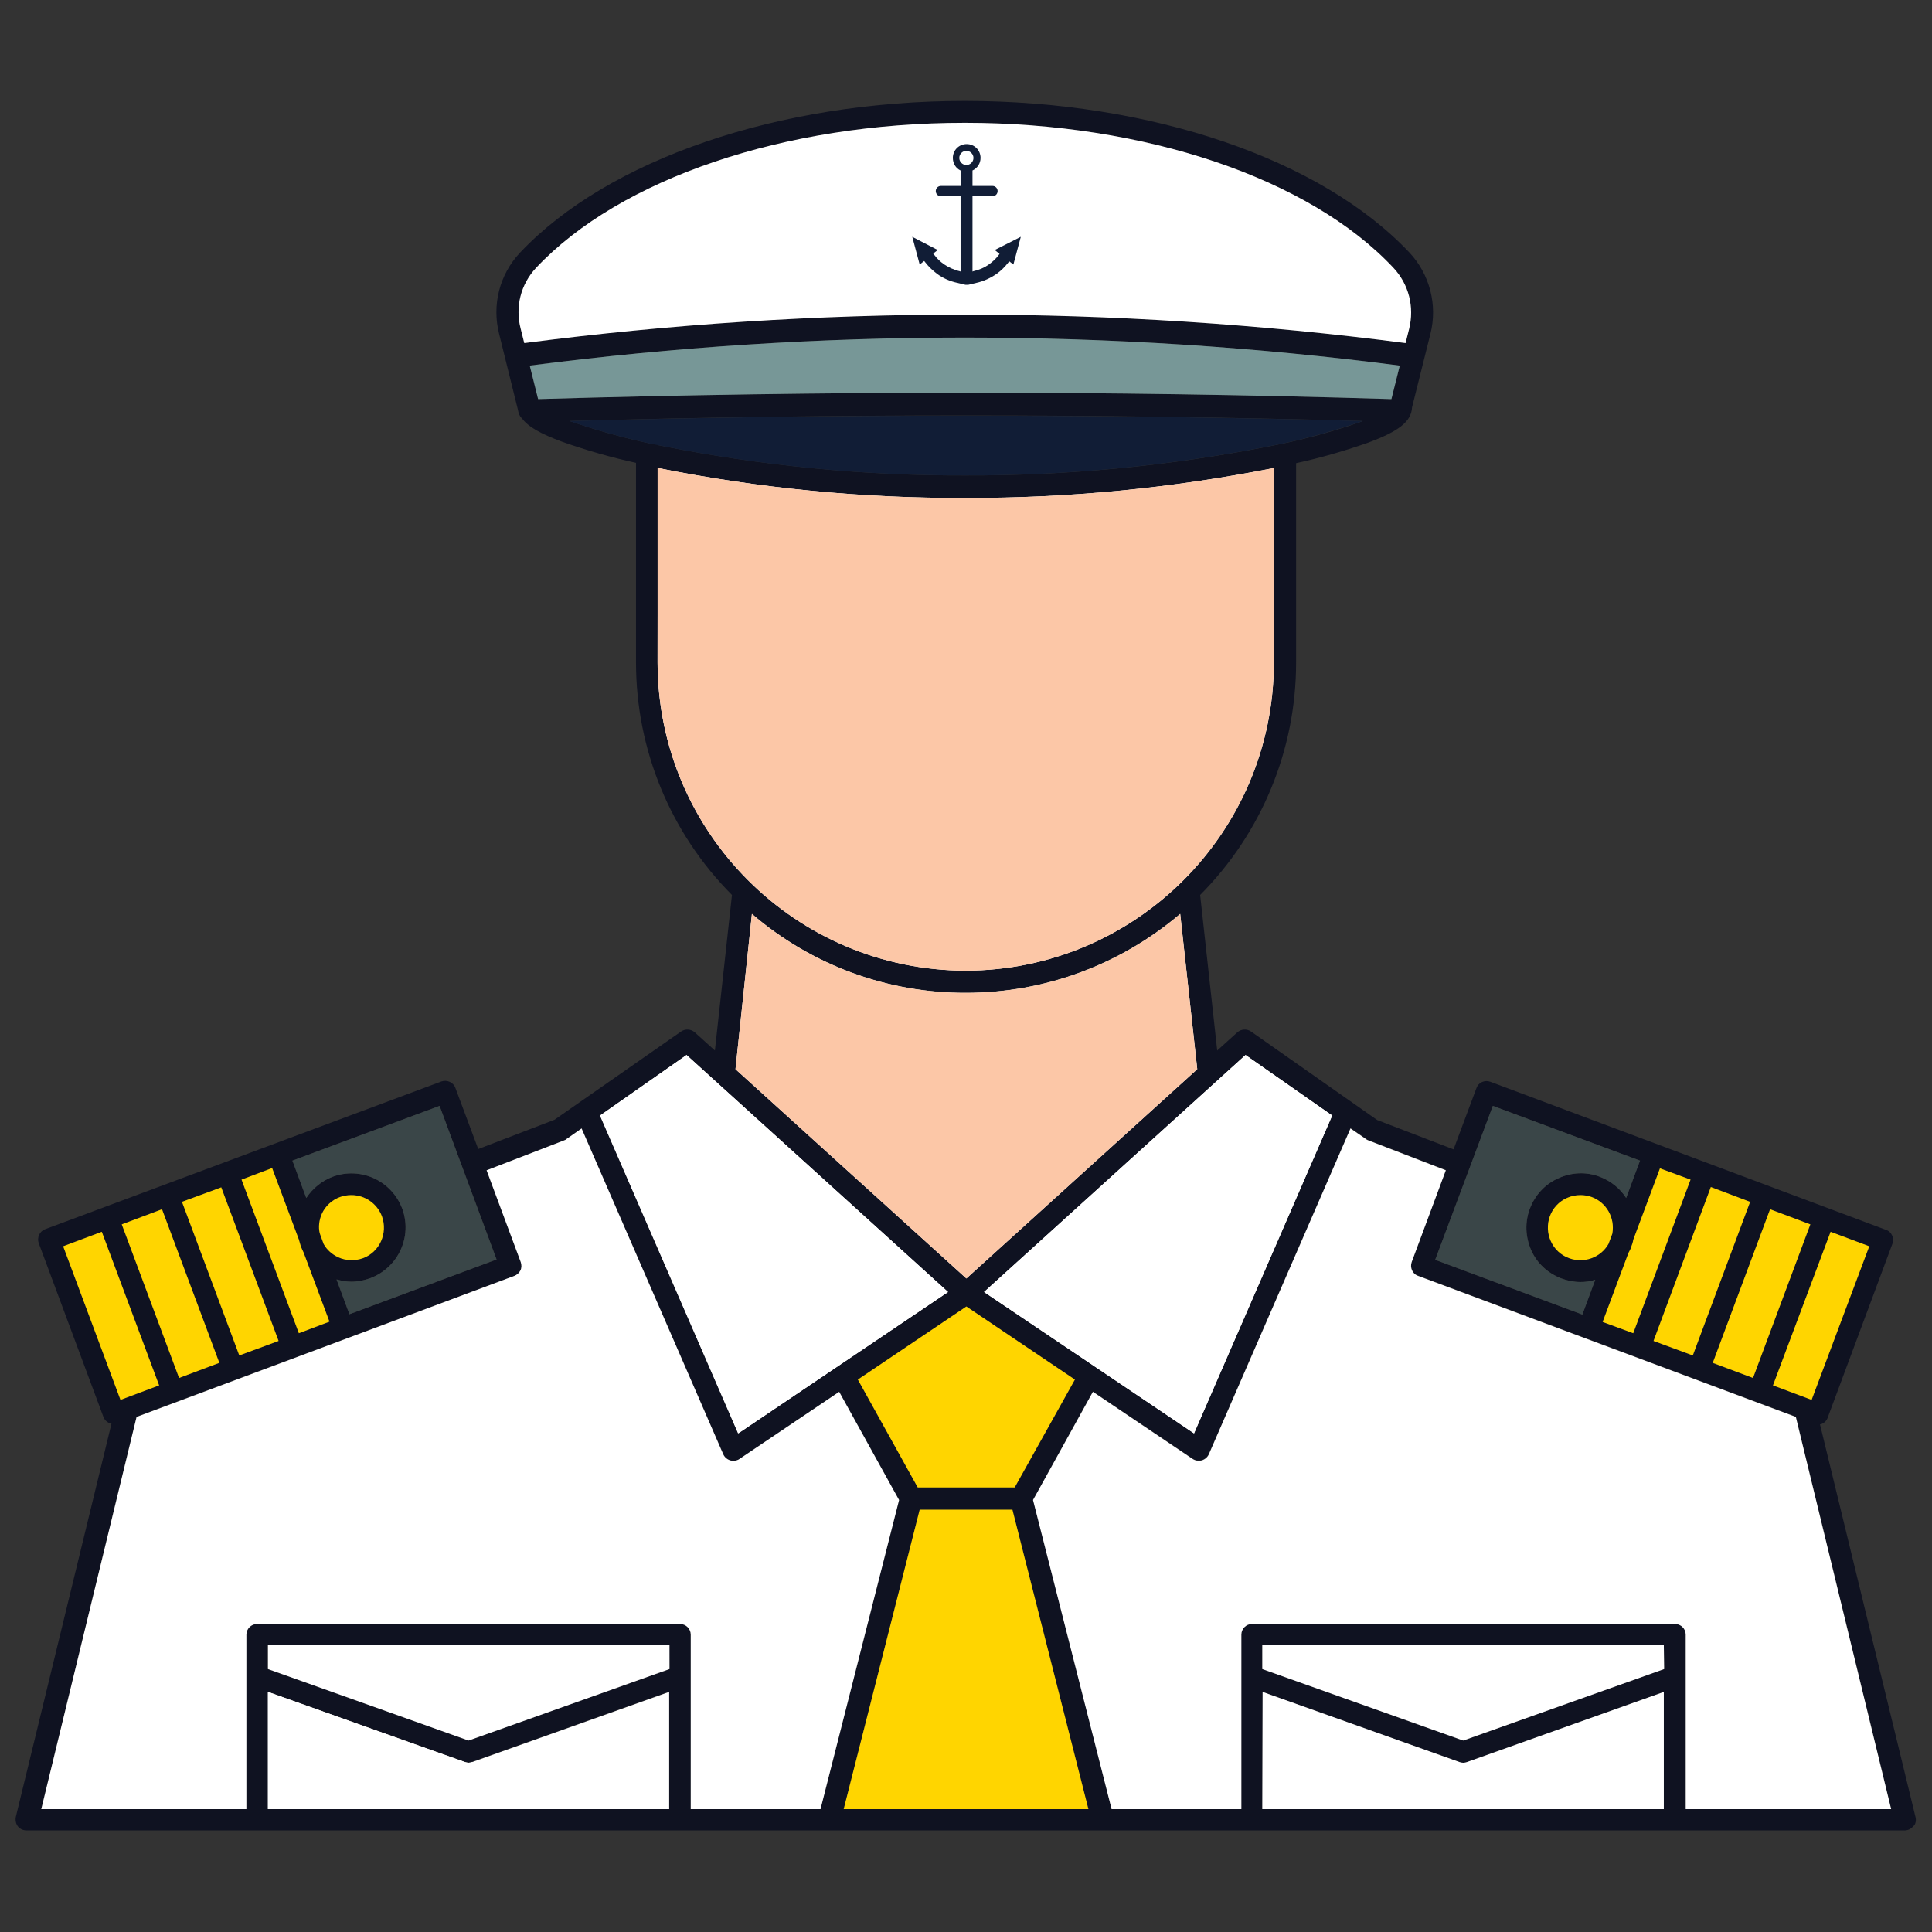
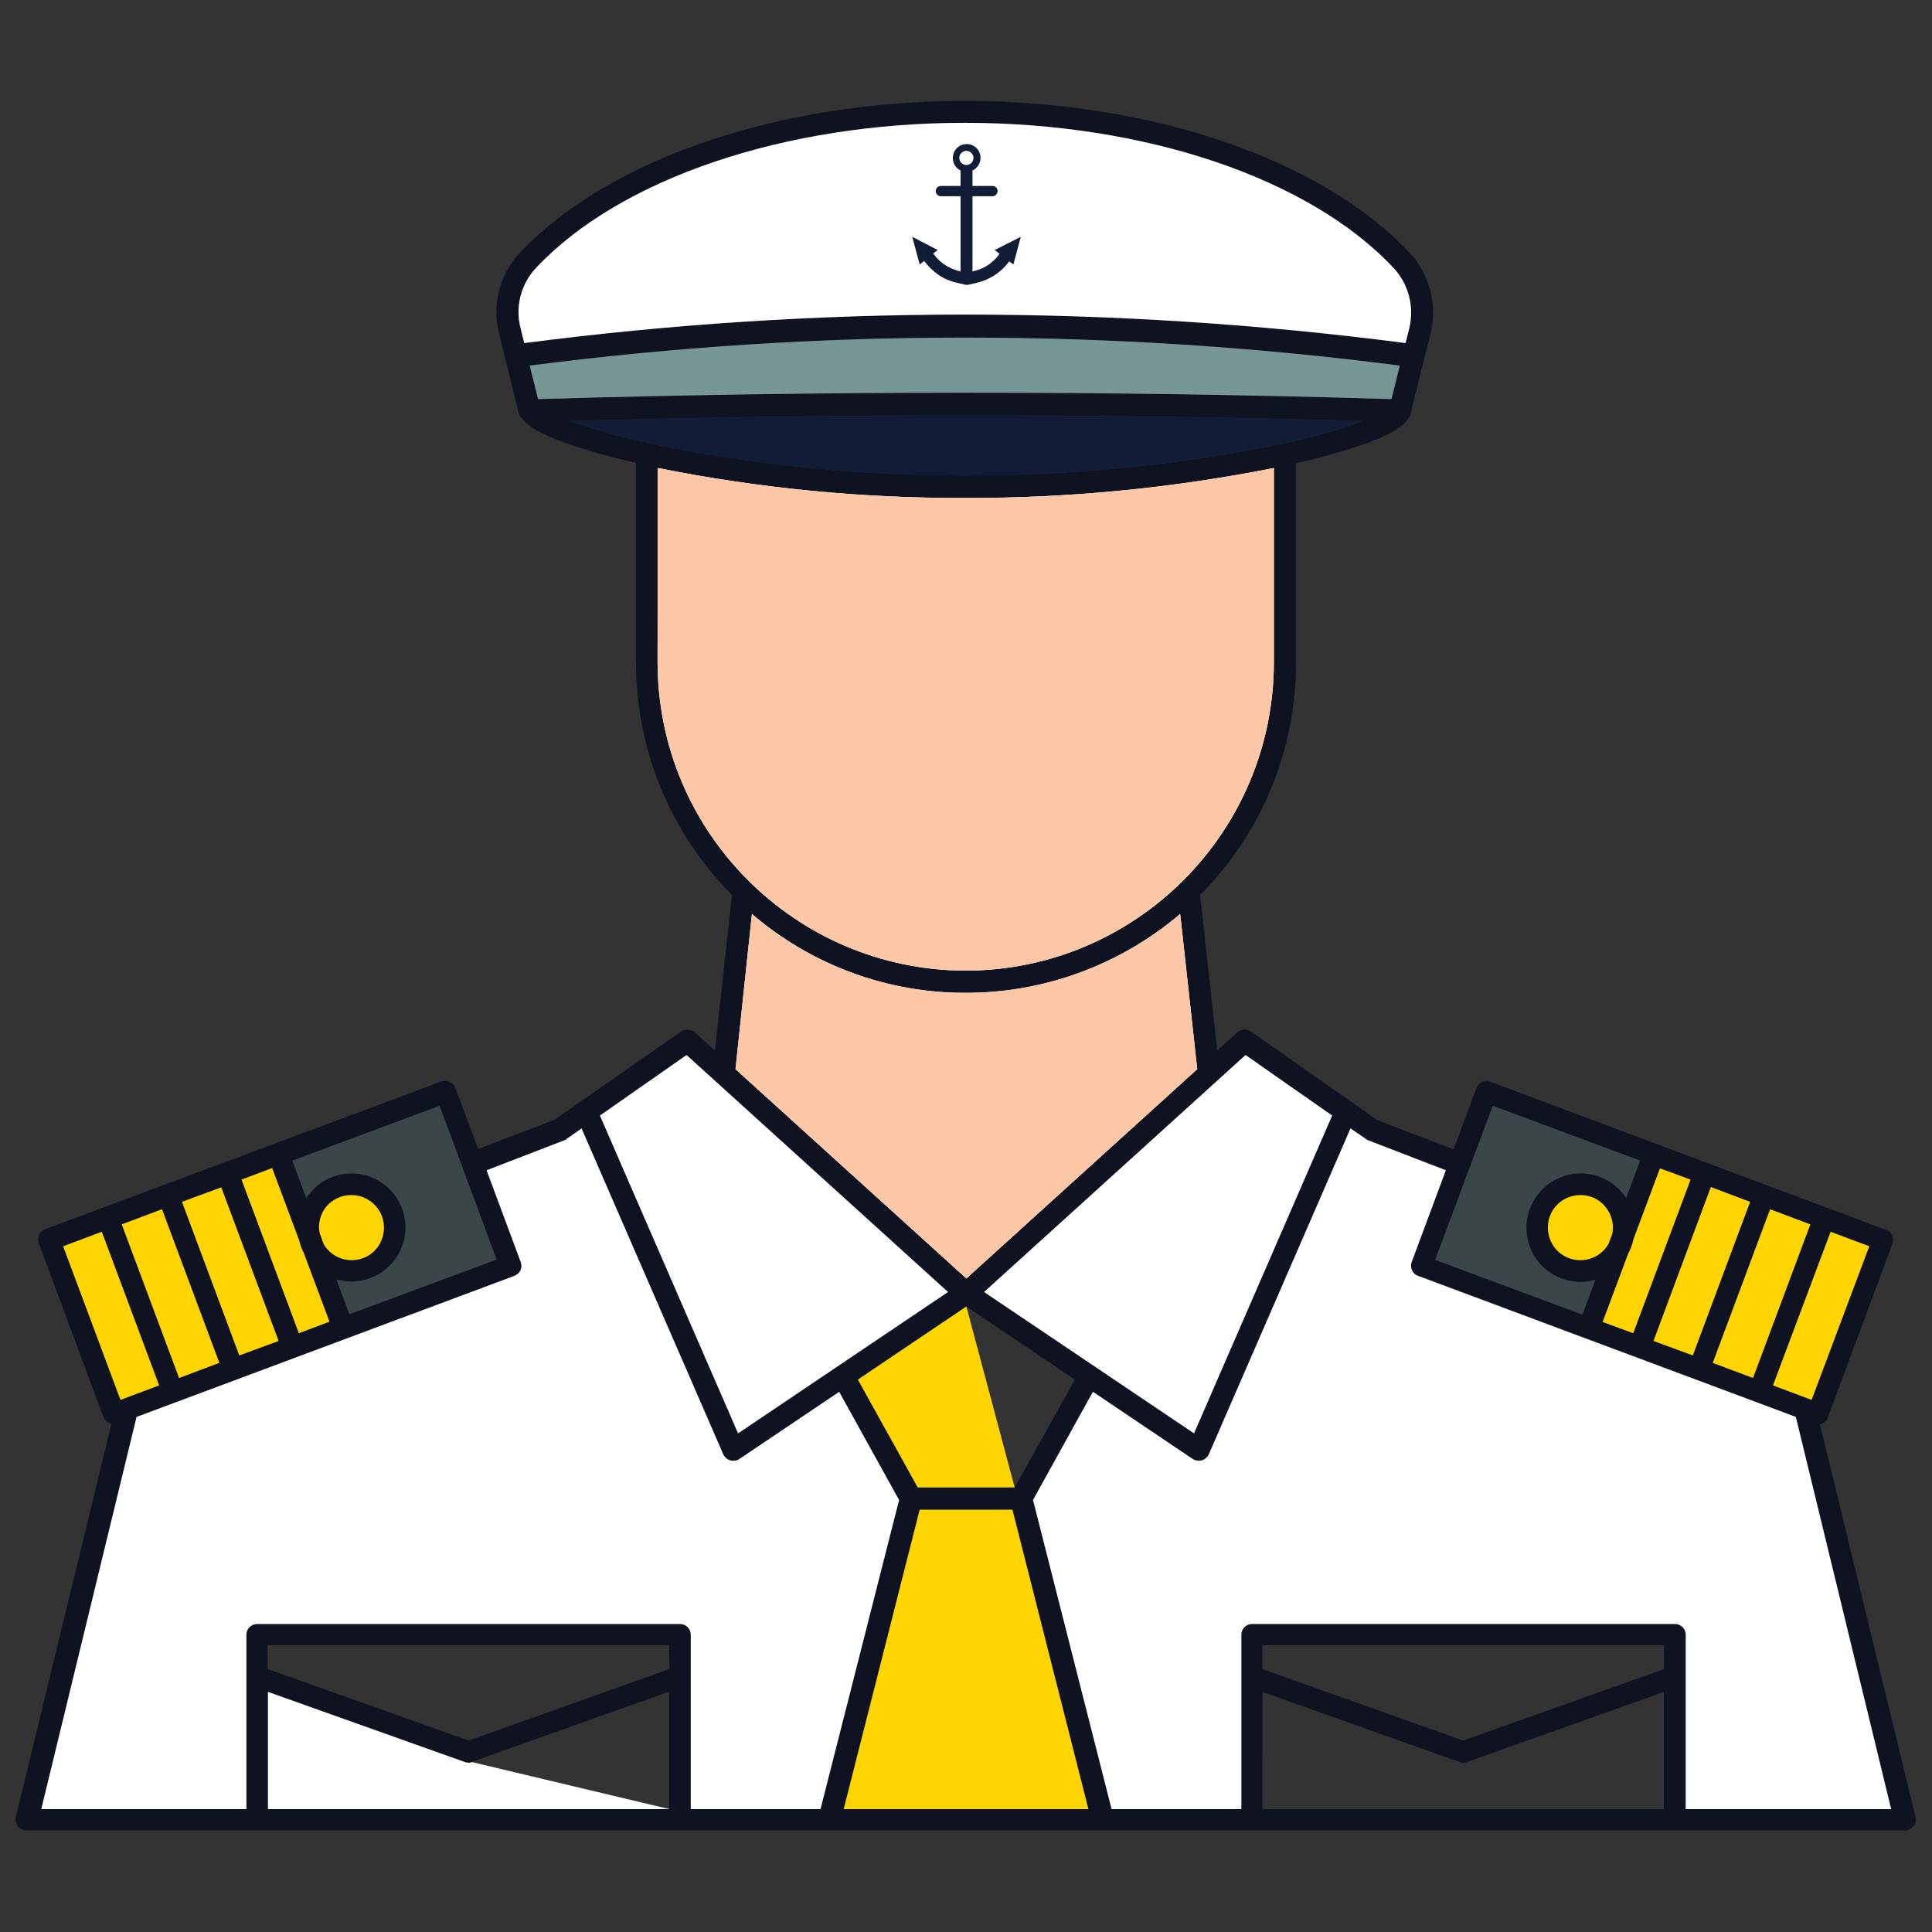
<svg xmlns="http://www.w3.org/2000/svg" version="1.1" id="Layer_1" x="0px" y="0px" viewBox="0 0 600 600" style="enable-background:new 0 0 600 600;" xml:space="preserve">
  <rect x="0" y="0" width="600" height="600" fill="#333333" stroke="none" />
  <style type="text/css">
	.st0{fill:#0F1221;}
	.st1{fill:#FFFFFF;}
	.st2{fill:#FCC7A7;}
	.st3{fill:#FFD500;}
	.st4{fill:#111D36;}
	.st5{fill:#779797;}
	.st6{fill:#3A4648;}
</style>
  <g id="Group_72" transform="translate(572.515 345.244)">
    <path id="Path_60" class="st0" d="M22.4,219.2L-7.3,97.1c0.3,0,0.5-0.1,0.7-0.2c0.8-0.4,1.4-1,1.7-1.9l20.1-54   c0.6-1.7-0.2-3.7-2-4.3L-109.7-9.3c-0.8-0.3-1.7-0.3-2.6,0.1c-0.8,0.4-1.4,1-1.7,1.9l-7.1,19l-23.7-9.1L-184-24.9   c-1.3-0.9-3.1-0.8-4.3,0.3l-6.2,5.6l-5.3-48.3c19.1-19.2,29.8-45.1,29.8-72.2v-61.9c7.4-1.6,14.7-3.7,21.9-6.2   c9.9-3.6,13.9-6.7,14.1-11.1l5.7-22.8c2.3-9-0.2-18.6-6.5-25.3c-27.4-29.1-80.3-47.1-138.1-47.1s-110.7,18.1-138.1,47.1   c-6.4,6.8-8.8,16.3-6.5,25.3l5.7,23c0.1,0.5,0.2,0.9,0.3,1.3l0.1,0.3c0.2,0.6,0.5,1.2,1,1.6c1.9,2.6,5.8,4.8,12.6,7.3   c7.4,2.6,15,4.8,22.8,6.5v62c0,27.1,10.7,53,29.8,72.2l-5.3,48.3l-6.2-5.6c-1.2-1.1-3-1.2-4.3-0.3l-39.3,27.4l-23.7,9.1l-7.1-19   c-0.6-1.7-2.6-2.6-4.3-2l-123.1,45.9c-1.7,0.6-2.6,2.6-2,4.3c0,0,0,0,0,0l20.1,54c0.4,1.1,1.4,1.9,2.5,2.1l-29.7,122.1   c-0.2,1,0,2.1,0.6,2.9c0.6,0.8,1.6,1.3,2.7,1.3H19c1.1,0,2-0.5,2.7-1.3C22.4,221.3,22.6,220.2,22.4,219.2z M-9.9,89.5l-12-4.5   L-4,37.3l12,4.5L-9.9,89.5z M-85.2,45.5c-2.5-0.9-4.6-2.8-5.7-5.3c-1.1-2.4-1.2-5.2-0.3-7.7c0.9-2.5,2.8-4.6,5.3-5.7   c1.3-0.6,2.7-0.9,4.2-0.9c1.2,0,2.4,0.2,3.5,0.6c4.6,1.7,7.3,6.5,6.4,11.4l-1.2,3.2C-75.4,45.3-80.6,47.2-85.2,45.5L-85.2,45.5z    M-66.8,43.9c0.4-0.7,0.7-1.3,0.9-2c0.2-0.7,0.5-1.4,0.6-2.1l8.3-22.2l9.5,3.5l-17.8,47.7l-9.5-3.5L-66.8,43.9z M-41.2,23.4L-29,28   l-17.8,47.7L-59,71.2L-41.2,23.4z M-22.8,30.3l12.5,4.7l-17.8,47.7l-12.5-4.6L-22.8,30.3z M-108.9-1.8l45.7,17l-4.3,11.6   c-1.9-3-4.8-5.3-8.2-6.6c-4.2-1.6-8.8-1.4-12.9,0.5c-4.1,1.8-7.2,5.2-8.8,9.4C-99,34.3-98.8,38.9-97,43c1.8,4.1,5.2,7.2,9.4,8.8   l0,0c1.9,0.7,3.9,1.1,5.9,1.1c1.6,0,3.1-0.2,4.6-0.7l-4,10.8l-45.7-17L-108.9-1.8z M-185.7-17.6l26.9,18.8l-42.9,98.7l-65.2-43.9   L-185.7-17.6z M-286.9,123.6h28.8l23.6,93h-76L-286.9,123.6z M-257.4,116.7h-30.1l-18.6-33.5l33.7-22.7l33.7,22.7L-257.4,116.7z    M-405.4-221.3l-2.6-10.4c89.7-11.6,180.5-11.6,270.2,0l-2.6,10.4C-228.4-224-317.5-223.9-405.4-221.3L-405.4-221.3z M-406-262.1   c26.1-27.7,77.1-45,133.1-45s107,17.2,133.1,45c4.8,5.1,6.6,12.2,4.9,19l-1.1,4.4c-90.8-11.8-182.8-11.8-273.7,0l-1.1-4.4   C-412.6-249.9-410.7-257-406-262.1L-406-262.1z M-395.6-214.5c81.8-2.3,164.5-2.3,246.3,0l-1,0.4c-9.2,3.2-18.7,5.7-28.2,7.5   c-31,6.1-62.6,9.1-94.3,9c-31.7,0.1-63.2-3-94.3-9.2l-1-0.2v-0.5h-2.5c-8.4-1.8-16.6-4.1-24.7-6.9L-395.6-214.5z M-368.2-199.9   c31.4,6.3,63.3,9.4,95.2,9.3c32.1,0.1,64.1-3,95.6-9.2l0.5-0.1v60.4c-0.1,52.8-42.9,95.6-95.7,95.7c-52.8-0.1-95.6-42.9-95.7-95.7   L-368.2-199.9z M-339-61.5c18.5,15.9,42.1,24.6,66.5,24.5c24.4,0,47.9-8.7,66.5-24.5l5.3,48.2l-71.7,65l-71.7-65L-339-61.5z    M-359.3-17.6l81.2,73.6l-65.2,43.9l-42.9-98.7L-359.3-17.6z M-418.3,45.9l-45.7,17l-4-10.8c1.5,0.4,3,0.7,4.6,0.7   c2,0,4-0.4,5.9-1.1l0,0c8.7-3.3,13.1-12.9,9.9-21.6c-3.3-8.7-12.9-13.1-21.6-9.9c-3.4,1.3-6.2,3.6-8.2,6.6l-4.3-11.6l45.7-17   L-418.3,45.9z M-516.9,82.7L-534.7,35l12.5-4.7l17.8,47.7L-516.9,82.7z M-498.2,75.7L-516,28l12.2-4.5l17.8,47.7L-498.2,75.7z    M-479.7,68.8l-17.8-47.7l9.5-3.5l8.3,22.2c0.2,0.7,0.4,1.4,0.6,2.1c0.3,0.7,0.6,1.4,0.9,2l8,21.4L-479.7,68.8z M-472.6,31.8   c1.1-2.5,3.2-4.4,5.7-5.3c1.1-0.4,2.3-0.6,3.5-0.6c4.2,0,8,2.6,9.5,6.6c1.9,5.2-0.7,11.1-5.9,13c-2.5,0.9-5.3,0.8-7.7-0.3   c-1.9-0.9-3.5-2.3-4.5-4.1l-1.2-3.3C-473.7,35.8-473.4,33.7-472.6,31.8L-472.6,31.8z M-552.9,41.8l12-4.5l17.8,47.7l-12,4.5   L-552.9,41.8z M-530.1,94.7L-412.8,51c0.8-0.3,1.5-0.9,1.9-1.7c0.4-0.8,0.4-1.7,0.1-2.6l-10.6-28.5l24.1-9.3   c0.3-0.1,0.5-0.2,0.7-0.4l4.7-3.3l44,101.2c0.4,0.9,1.2,1.6,2.2,1.9c0.3,0.1,0.6,0.1,1,0.1c0.7,0,1.4-0.2,1.9-0.6l30.9-20.8   l18.6,33.6l-24.4,96h-40.3v-54.2c0-1.8-1.5-3.3-3.3-3.3l0,0h-131.4c-1.8,0-3.3,1.5-3.3,3.3c0,0,0,0,0,0v54.2h-63.7L-530.1,94.7z    M-364.6,173.1l-62.4,22.2l-62.4-22.2v-7.4h124.7L-364.6,173.1z M-489.3,216.5v-36.4l61.2,21.8c0.4,0.1,0.7,0.2,1.1,0.2   c0.4,0,0.8-0.1,1.1-0.2l61.2-21.8v36.4H-489.3z M-55.7,173.1l-62.4,22.2l-62.4-22.2v-7.4h124.7L-55.7,173.1z M-180.4,180.2   l61.2,21.8c0.4,0.1,0.7,0.2,1.1,0.2c0.4,0,0.8-0.1,1.1-0.2l61.2-21.8v36.4h-124.7L-180.4,180.2z M-49,216.5v-54.2   c0-1.8-1.5-3.3-3.3-3.3l0,0h-131.4c-1.8,0-3.3,1.5-3.3,3.3c0,0,0,0,0,0v54.2h-40.3l-24.4-96l18.6-33.6l30.9,20.8   c0.6,0.4,1.2,0.6,1.9,0.6c0.3,0,0.7,0,1-0.1c1-0.3,1.8-1,2.2-1.9l44-101.2l4.8,3.3c0.2,0.2,0.5,0.3,0.7,0.4l24.1,9.3l-10.6,28.5   c-0.6,1.7,0.2,3.7,2,4.3c0,0,0,0,0,0l117.3,43.8l29.6,121.8L-49,216.5z" />
    <path id="Path_61" class="st1" d="M-185.7-17.6l26.9,18.8l-42.9,98.7l-65.2-43.9L-185.7-17.6z M-406-262.1   c26.1-27.7,77.1-45,133.1-45s107,17.2,133.1,45c4.8,5.1,6.6,12.2,4.9,19l-1.1,4.4c-90.8-11.8-182.8-11.8-273.7,0l-1.1-4.4   C-412.6-249.9-410.8-257-406-262.1z M-368.2-199.9c31.4,6.3,63.3,9.4,95.2,9.3c32.1,0.1,64.1-3,95.6-9.2l0.5-0.1v60.4   c-0.1,52.8-42.9,95.6-95.7,95.7c-52.8-0.1-95.6-42.9-95.7-95.7L-368.2-199.9z M-339-61.4c18.5,15.9,42.1,24.6,66.5,24.5   c24.4,0,47.9-8.7,66.5-24.5l5.3,48.2l-71.7,65l-71.7-65L-339-61.4z M-359.3-17.6l81.2,73.6l-65.2,43.9l-42.9-98.7L-359.3-17.6z    M-530.1,94.8L-412.8,51c0.8-0.3,1.5-0.9,1.9-1.7c0.4-0.8,0.4-1.7,0.1-2.6l-10.6-28.5l24.1-9.3c0.3-0.1,0.5-0.2,0.7-0.4l4.7-3.3   l44,101.2c0.4,0.9,1.2,1.6,2.2,1.9c0.3,0.1,0.6,0.1,1,0.1c0.7,0,1.4-0.2,1.9-0.6l30.9-20.8l18.6,33.6l-24.4,96h-40.3v-54.2   c0-1.8-1.5-3.3-3.3-3.3l0,0h-131.4c-1.8,0-3.3,1.5-3.3,3.3c0,0,0,0,0,0v54.2h-63.7L-530.1,94.8z M-364.6,216.6h-124.7v-36.4   l61.2,21.8c0.4,0.1,0.7,0.2,1.1,0.2c0.4,0,0.8-0.1,1.1-0.2 M-49,216.6v-54.2c0-1.8-1.5-3.3-3.3-3.3l0,0h-131.4   c-1.8,0-3.3,1.5-3.3,3.3c0,0,0,0,0,0v54.2h-40.3l-24.4-96l18.6-33.6l30.9,20.8c0.6,0.4,1.2,0.6,1.9,0.6c0.3,0,0.7,0,1-0.1   c1-0.3,1.8-1,2.2-1.9l44-101.2l4.8,3.3c0.2,0.2,0.5,0.3,0.7,0.4l24.1,9.3l-10.6,28.5c-0.6,1.7,0.2,3.7,2,4.3c0,0,0,0,0,0   l117.3,43.8l29.6,121.8L-49,216.6z" />
-     <path id="Path_62" class="st1" d="M-185.7-17.6l26.9,18.8l-42.9,98.7l-65.2-43.9L-185.7-17.6z M-359.3-17.6l81.2,73.6l-65.1,43.9   l-42.9-98.7L-359.3-17.6z M-364.6,173.1l-62.4,22.2l-62.3-22.2v-7.4h124.7L-364.6,173.1z M-489.3,216.6v-36.4l61.2,21.8   c0.4,0.1,0.7,0.2,1.1,0.2c0.4,0,0.8-0.1,1.1-0.2l61.2-21.8v36.4H-489.3z M-55.7,173.1l-62.4,22.2l-62.4-22.2v-7.4h124.7   L-55.7,173.1z M-180.4,180.2l61.2,21.8c0.4,0.1,0.7,0.2,1.1,0.2c0.4,0,0.8-0.1,1.1-0.2l61.2-21.8v36.4h-124.7L-180.4,180.2z" />
    <path id="Path_63" class="st2" d="M-368.2-199.9c31.4,6.3,63.3,9.4,95.2,9.3c32.1,0.1,64.1-3,95.6-9.2l0.5-0.1v60.4   c-0.1,52.8-42.9,95.6-95.7,95.7c-52.8-0.1-95.6-42.9-95.7-95.7V-199.9z M-339-61.4c18.5,15.9,42.1,24.6,66.5,24.5   c24.4,0,47.9-8.7,66.5-24.5l5.3,48.2l-71.7,65l-71.7-65L-339-61.4z" />
-     <path id="Path_64" class="st3" d="M-286.9,123.6h28.8l23.6,93h-76L-286.9,123.6z M-257.4,116.7h-30.1l-18.6-33.5l33.7-22.7   l33.7,22.7L-257.4,116.7z" />
+     <path id="Path_64" class="st3" d="M-286.9,123.6h28.8l23.6,93h-76L-286.9,123.6z M-257.4,116.7h-30.1l-18.6-33.5l33.7-22.7   L-257.4,116.7z" />
    <path id="Path_65" class="st4" d="M-395.6-214.5l0.2,0.1c8.1,2.8,16.4,5.1,24.7,6.9l2.5,0.5l1,0.2c31,6.2,62.6,9.3,94.3,9.2   c31.6,0.1,63.2-2.9,94.3-9c9.6-1.8,19-4.4,28.2-7.5c0.4-0.1,0.7-0.3,1-0.4C-231.1-216.7-313.8-216.7-395.6-214.5z" />
    <path id="Path_66" class="st5" d="M-405.4-221.3l-2.6-10.4c89.7-11.6,180.5-11.6,270.2,0l-2.6,10.4   C-228.4-224-317.5-223.9-405.4-221.3z" />
    <path id="Path_67" class="st4" d="M-263.6-267.6l1.5,1.2l-0.3,0.4c-0.8,1.1-1.8,2-2.9,2.8c-1.5,1.1-3.2,1.8-5,2.2l-0.2,0.1v-23.4   h6.2c0.9,0,1.6-0.7,1.6-1.6c0-0.9-0.7-1.6-1.6-1.6c0,0,0,0,0,0h-6.2v-4.8c1.5-0.7,2.5-2.2,2.5-3.9c0-2.4-1.9-4.3-4.3-4.3   c-2.4,0-4.3,1.9-4.3,4.3c0,1.7,0.9,3.2,2.4,3.9v4.8h-6.1c-0.9,0-1.6,0.7-1.6,1.6v0c0,0.9,0.7,1.6,1.6,1.6h0h6.1v23.4l-0.2-0.1   c-1.8-0.4-3.5-1.2-5-2.2c-1.1-0.8-2.1-1.7-2.9-2.8l-0.4-0.5l1.4-1.1l-7.9-4.1l2.3,8.6l1.4-1.1l0.4,0.5c1,1.3,2.3,2.5,3.6,3.5   c1.9,1.4,4,2.3,6.3,2.8l2.5,0.6c0.1,0,0.3,0,0.4,0h0.1c0.1,0,0.3,0,0.4,0l2.5-0.6c2.3-0.5,4.4-1.5,6.3-2.8c1.4-1,2.6-2.2,3.6-3.5   l0.3-0.4l1.3,1l2.3-8.6L-263.6-267.6z M-272.4-298.4c1.2,0,2.2,1,2.2,2.2c0,1.2-1,2.2-2.2,2.2c-1.2,0-2.2-1-2.2-2.2   C-274.6-297.4-273.6-298.4-272.4-298.4C-272.4-298.4-272.4-298.4-272.4-298.4L-272.4-298.4z" />
    <path id="Path_68" class="st3" d="M-9.9,89.5l-12-4.5L-4,37.3l12,4.5L-9.9,89.5z M-85.2,45.5c-2.5-0.9-4.6-2.8-5.7-5.3   c-1.1-2.4-1.2-5.2-0.3-7.7c0.9-2.5,2.8-4.6,5.3-5.7c1.3-0.6,2.7-0.9,4.2-0.9c1.2,0,2.4,0.2,3.5,0.6c4.6,1.7,7.3,6.5,6.4,11.4   l-1.2,3.2C-75.4,45.3-80.6,47.2-85.2,45.5L-85.2,45.5z M-66.8,43.9c0.4-0.7,0.7-1.3,0.9-2c0.3-0.7,0.5-1.4,0.6-2.1l8.3-22.2   l9.5,3.5l-17.8,47.7l-9.5-3.5L-66.8,43.9z M-41.2,23.4L-29,28l-17.8,47.7L-59,71.2L-41.2,23.4z M-22.8,30.3l12.5,4.7l-17.8,47.7   L-40.6,78L-22.8,30.3z M-516.9,82.7L-534.7,35l12.5-4.7l17.8,47.7L-516.9,82.7z M-498.2,75.7L-516,28l12.2-4.5l17.8,47.7   L-498.2,75.7z M-479.7,68.8l-17.8-47.7l9.5-3.6l8.3,22.2c0.2,0.7,0.4,1.4,0.6,2.1c0.3,0.7,0.6,1.4,0.9,2l8,21.4L-479.7,68.8z    M-472.6,31.8c1.1-2.5,3.2-4.4,5.7-5.3c1.1-0.4,2.3-0.6,3.5-0.6c4.2,0,8,2.6,9.5,6.6c1.9,5.2-0.7,11.1-5.9,13   c-2.5,0.9-5.3,0.8-7.7-0.3c-1.9-0.9-3.5-2.3-4.5-4.1l-1.2-3.3C-473.7,35.8-473.4,33.7-472.6,31.8L-472.6,31.8z M-552.9,41.8l12-4.5   l17.8,47.7l-12,4.5L-552.9,41.8z" />
    <path id="Path_69" class="st6" d="M-108.9-1.8l45.7,17l-4.3,11.6c-1.9-3-4.8-5.3-8.2-6.6c-4.2-1.6-8.8-1.4-12.9,0.5   c-4.1,1.8-7.2,5.2-8.8,9.4C-99,34.3-98.8,38.9-97,43c1.8,4.1,5.2,7.2,9.4,8.8l0,0c1.9,0.7,3.9,1.1,5.9,1.1c1.6,0,3.1-0.2,4.6-0.7   l-4,10.8l-45.7-17L-108.9-1.8z M-418.3,45.9l-45.7,17l-4-10.8c1.5,0.4,3,0.7,4.6,0.7c2,0,4-0.4,5.9-1.1l0,0   c8.7-3.3,13.1-12.9,9.9-21.6c-3.3-8.7-12.9-13.1-21.6-9.9c-3.4,1.3-6.2,3.6-8.2,6.6l-4.3-11.6l45.7-17L-418.3,45.9z" />
  </g>
</svg>